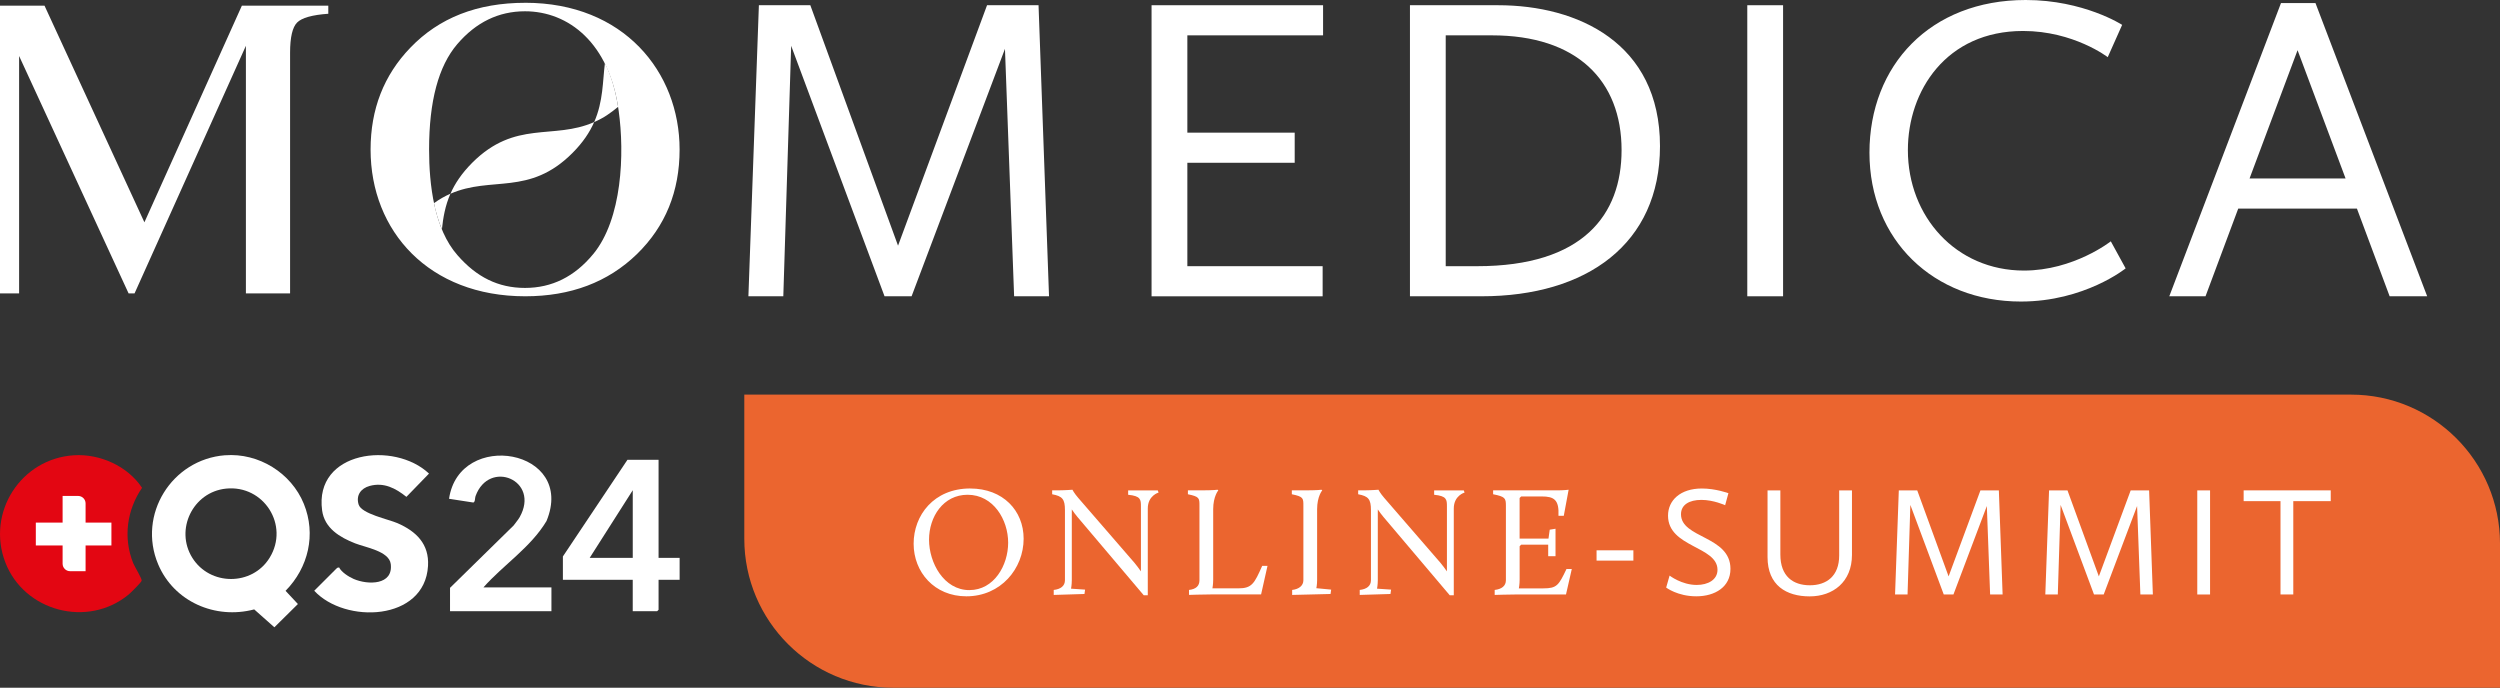
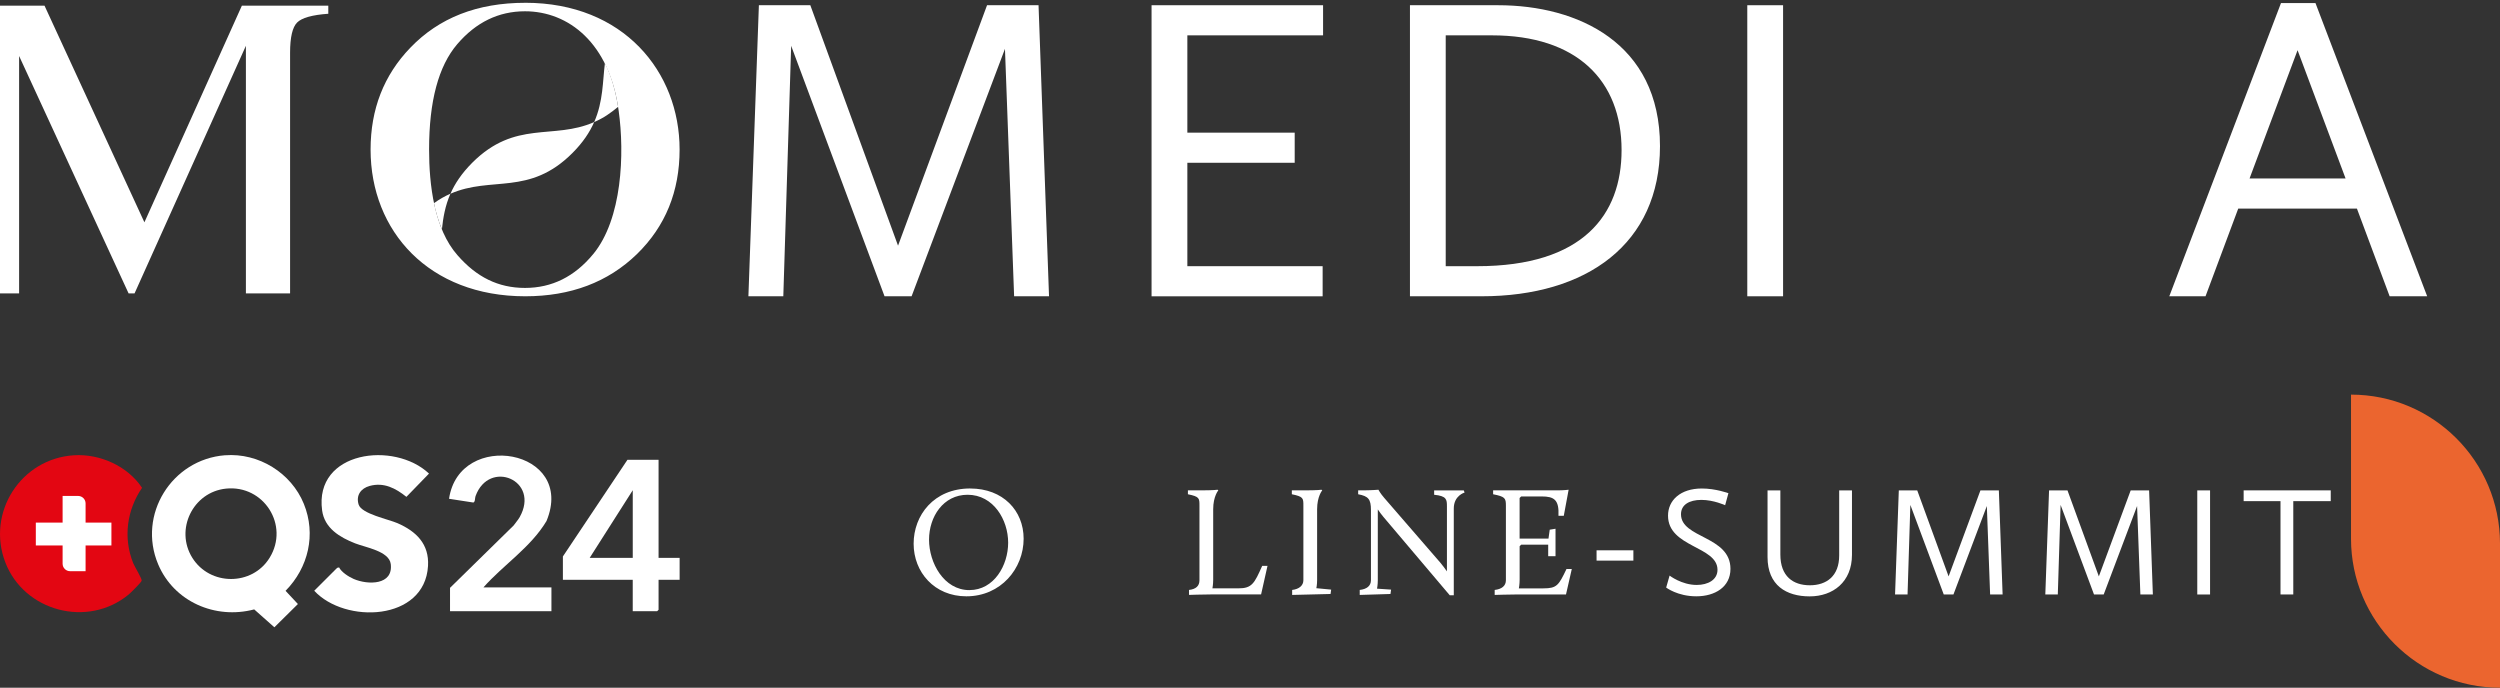
<svg xmlns="http://www.w3.org/2000/svg" data-name="Ebene 2" id="Ebene_2" viewBox="0 0 846.57 232.88">
  <rect x="0" y="0" width="846.57" height="232.88" fill="#333333" stroke="none" />
  <defs>
    <style>
      .cls-1 {
        fill: #eb652f;
      }

      .cls-2 {
        fill: #fff;
      }

      .cls-3 {
        fill: #e30612;
      }
    </style>
  </defs>
  <g data-name="Ebene 1" id="Ebene_1-2">
    <g>
-       <path class="cls-1" d="M252.04,133.63h544.08c27.84,0,50.45,22.6,50.45,50.45v48.8H302.49c-27.84,0-50.45-22.6-50.45-50.45v-48.8h0Z" />
+       <path class="cls-1" d="M252.04,133.63h544.08c27.84,0,50.45,22.6,50.45,50.45v48.8c-27.84,0-50.45-22.6-50.45-50.45v-48.8h0Z" />
      <g>
        <path class="cls-2" d="M256.96,1.77h17.44l29.7,81.42L334.24,1.77h17.44l3.55,98.56h-11.82l-3.1-83.79-31.62,83.79h-9.16l-31.62-84.82-2.66,84.82h-11.82l3.55-98.56Z" />
        <path class="cls-2" d="M389.96,1.77h58.07v10.2h-45.96v32.95h36.35v10.2h-36.35v35.02h45.81v10.2h-57.93V1.77Z" />
        <path class="cls-2" d="M477.45,1.77h29.85c26.89,0,54.82,12.71,54.82,47.73,0,33.1-24.83,50.83-60.44,50.83h-24.23V1.77ZM500.2,90.14c35.91,0,48.91-17.44,48.91-39.31,0-23.64-15.22-38.86-43.89-38.86h-15.66v78.17h10.64Z" />
        <path class="cls-2" d="M591.68,1.77h12.12v98.56h-12.12V1.77Z" />
-         <path class="cls-2" d="M685.96,0c19.65,0,32.66,8.42,32.66,8.42l-4.88,10.94s-11.53-8.87-28.67-8.87c-26.01,0-39.01,20.24-39.01,40.34,0,22.46,16.26,40.79,39.31,40.79,16.85,0,29.41-9.9,29.41-9.9l5.02,9.16s-13.89,11.23-35.47,11.23c-29.55,0-51.28-20.84-51.28-50.39S653.6,0,685.96,0Z" />
        <path class="cls-2" d="M772.41,1.03h11.67l37.83,99.3h-12.71l-11.08-29.7h-40.19l-11.08,29.7h-12.27L772.41,1.03ZM761.77,60.44h32.51l-16.26-43.44-16.26,43.44Z" />
      </g>
      <g>
        <path class="cls-2" d="M0,1.93h15.08l33.82,73.35L81.9,1.93h29.27v2.73c-5.46.38-8.99,1.38-10.57,2.98-1.58,1.6-2.37,5.02-2.37,10.24v81.48h-14.96V15.51l-37.71,83.85h-2.01L6.47,18.96v80.4H0V1.93Z" />
        <path class="cls-2" d="M177.85.95c-16.21,0-29.17,5.07-38.89,15.2-8.98,9.31-13.47,20.82-13.47,34.5,0,27.66,19.79,49.68,52.36,49.68,15.39,0,28.02-4.76,37.84-14.29,9.62-9.39,14.44-21.18,14.44-35.4,0-26.29-18.94-49.7-52.28-49.7ZM200.87,86.05c-6.29,7.64-14,11.45-23.09,11.45s-16.41-3.69-22.83-11.04c-7.92-8.95-9.65-23.88-9.65-35.83,0-16.36,3.18-28.24,9.53-35.67,6.35-7.42,14-11.14,22.95-11.14,14.72,0,28.66,10.74,31.72,33.72,2.02,14.41,1.21,36.59-8.63,48.52Z" />
        <path class="cls-2" d="M201.2,41.34c3.11-7.02,2.87-14.02,3.64-19.93,2.23,4.24,3.71,9.98,4.46,14.77-2.54,2.09-4.79,3.72-8.1,5.16ZM146.96,68.78c.44,2.38,1.41,5.85,2.68,8.89.42-3.96,1.09-7.97,2.89-12.07-1.84.8-3.69,1.84-5.56,3.18ZM201.2,41.34c-13.9,6.14-26.66-.86-41.31,13.79-3.58,3.6-5.87,7.06-7.36,10.48,13.9-6.12,26.66.86,41.29-13.77,3.58-3.58,5.88-7.08,7.38-10.49Z" />
      </g>
      <g>
        <path class="cls-3" d="M25.03,154.17c8.81-.56,18.19,3.66,23.07,11.02-5.17,7.57-6.43,16.98-2.98,25.54.46,1.15,3.02,5.27,2.85,5.92-.17.61-3.69,4.08-4.4,4.67-13.88,11.45-35.46,5.71-41.8-10.96-6.39-16.81,5.28-35.05,23.26-36.19Z" />
        <path class="cls-2" d="M76.21,154.17c11.38-.88,22.42,5.97,26.68,16.45,4.2,10.33,1.55,21.6-6.19,29.45l4.18,4.47-7.97,7.88-6.83-6.06c-13.2,3.49-27.22-2.64-32.54-15.31-7.03-16.75,4.6-35.48,22.67-36.89ZM76.53,165.46c-11.23,1.16-17.36,13.89-11.41,23.42,5.97,9.57,20.28,9.59,26.18,0,6.78-11-1.97-24.74-14.78-23.42Z" />
        <path class="cls-2" d="M114.82,192.13c.81,1.63,3.25,3.18,4.97,3.93,4.81,2.07,13.41,2.13,12.53-5.06-.53-4.38-8.58-5.63-12.07-7.01-5.15-2.02-10.35-5.1-11.17-11.13-2.75-20.21,24.49-23.57,36.19-12.49l-7.65,7.88c-3.65-2.92-7.63-5.02-12.44-3.7-2.98.82-4.71,3.18-3.73,6.32.97,3.12,10.11,4.97,13.13,6.28,6.35,2.76,10.8,7.06,10.36,14.5-1.1,18.74-28.12,19.67-38.53,8.39l7.76-7.75.65-.15Z" />
        <path class="cls-2" d="M223.01,155.69v33.22h7.13v7.42h-7.13v10.16l-.49.48h-8.26v-10.64h-23.65v-7.9l21.86-32.73h10.53ZM214.27,188.9v-22.9l-14.58,22.9h14.58Z" />
        <path class="cls-2" d="M163.73,198.9h23v8.06h-34.34v-7.9l21.54-21.12c.65-.95,1.47-1.8,2.04-2.81,7.04-12.51-10.35-19.75-14.94-7.13-.25.68-.06,1.95-.75,2.17l-8.22-1.27c3.43-23.59,43.1-16.88,33,7.54-5.35,8.94-14.5,14.74-21.34,22.45Z" />
        <path class="cls-2" d="M37.73,184.71h-8.75v8.71h-5.25c-1.4,0-2.53-1.13-2.53-2.53v-6.18h-9.07v-7.74h9.07v-9.03h5.25c1.4,0,2.53,1.13,2.53,2.53v6.5h8.75v7.74Z" />
      </g>
    </g>
    <g>
      <path class="cls-2" d="M328.56,165.42c11.04,0,18.07,7.45,18.07,17.01,0,10.09-7.71,19.5-19.39,19.5-10.83,0-17.86-8.19-17.86-17.81s6.82-18.71,19.18-18.71ZM328.29,199.82c8.3,0,13.1-8.35,13.1-16.06s-4.97-16.22-13.74-16.22c-8.24,0-13.05,7.45-13.05,15.22s4.97,17.07,13.69,17.07Z" />
-       <path class="cls-2" d="M356.82,199.77c2.38-.26,3.8-1.37,3.8-3.28v-23.78c0-3.65-.85-4.7-4.33-5.34v-1.32h1.58c2.59,0,5.28-.21,5.28-.21,0,0,.63,1.22,1.96,2.75l19.13,22.09c.69.85,1.53,1.96,2.11,2.8v-21.98c0-2.32-.05-3.54-4.33-3.96v-1.48h10.04l.26.74s-3.65,1-3.65,5.39v29.38h-1.37l-22.46-26.53c-.63-.74-1.37-1.74-1.9-2.54v23.99c0,1.59-.26,2.85-.26,2.85l4.76.32-.21,1.48-10.41.32v-1.69Z" />
      <path class="cls-2" d="M402.63,199.77c2.38-.26,3.54-1.37,3.54-3.28v-25.26c0-2.54,0-3.06-3.91-3.86v-1.32h4.12c4.76,0,5.92-.21,5.92-.21l.26.21s-1.74,2.01-1.74,6.39v23.88c0,1.59-.26,2.91-.26,2.91h8.82c4.54,0,5.39-1.64,8.03-7.61h1.8l-2.17,9.67h-17.01c-2.64,0-7.4.16-7.4.16v-1.69Z" />
      <path class="cls-2" d="M437.56,199.77c2.33-.26,3.8-1.48,3.8-3.28v-25.26c0-2.54,0-3.06-3.91-3.86v-1.32h4.12c4.76,0,5.92-.21,5.92-.21l.26.21s-1.74,2.01-1.74,6.39v24.04c0,1.53-.26,2.7-.26,2.7l5.02.48-.21,1.48-13,.32v-1.69Z" />
      <path class="cls-2" d="M460.44,199.77c2.38-.26,3.8-1.37,3.8-3.28v-23.78c0-3.65-.85-4.7-4.33-5.34v-1.32h1.58c2.59,0,5.28-.21,5.28-.21,0,0,.63,1.22,1.96,2.75l19.13,22.09c.69.85,1.53,1.96,2.11,2.8v-21.98c0-2.32-.05-3.54-4.33-3.96v-1.48h10.04l.26.74s-3.65,1-3.65,5.39v29.38h-1.37l-22.46-26.53c-.63-.74-1.37-1.74-1.9-2.54v23.99c0,1.59-.26,2.85-.26,2.85l4.76.32-.21,1.48-10.41.32v-1.69Z" />
      <path class="cls-2" d="M506.14,199.77c2.38-.26,3.8-1.37,3.8-3.28v-25.26c0-2.54-.26-3.06-4.33-3.86v-1.32h21.77c2.17,0,3.8-.21,3.8-.21l-1.64,8.82h-1.8c.26-5.44-1.48-6.55-5.71-6.55h-6.92l-.53.53v13.74h9.78l.42-3.01,1.96-.32v9.3h-2.48v-3.91h-9.14l-.53.53v11.31c0,1.59-.26,2.96-.26,2.96h8.3c4.54,0,5.18-1,7.82-6.55h1.8l-1.96,8.61h-16.49c-2.64,0-7.66.16-7.66.16v-1.69Z" />
      <path class="cls-2" d="M540.64,186.35h12.47v3.49h-12.47v-3.49Z" />
      <path class="cls-2" d="M565.37,194.91s4.07,3.17,9.19,3.17c3.8,0,7.03-1.74,7.03-5.13,0-8.03-16.75-7.56-16.75-18.34,0-5.13,4.12-9.19,11.47-9.19,4.65,0,8.98,1.59,8.98,1.59l-1.11,4.07s-3.91-1.8-8.03-1.8-6.92,1.64-6.92,4.86c0,8.19,16.75,7.29,16.75,18.49,0,6.13-5.23,9.3-11.57,9.3s-10.2-2.96-10.2-2.96l1.16-4.07Z" />
      <path class="cls-2" d="M598.55,166.06h4.33v21.72c0,7.4,4.33,10.41,9.99,10.41s9.93-3.12,9.93-10.09v-22.03h4.33v21.82c0,9.19-6.45,14.06-14.32,14.06s-14.27-3.7-14.27-13.32v-22.56Z" />
      <path class="cls-2" d="M642.99,166.06h6.24l10.62,29.12,10.78-29.12h6.24l1.27,35.25h-4.23l-1.11-29.96-11.31,29.96h-3.28l-11.31-30.33-.95,30.33h-4.23l1.27-35.25Z" />
      <path class="cls-2" d="M693.87,166.06h6.24l10.62,29.12,10.78-29.12h6.24l1.27,35.25h-4.23l-1.11-29.96-11.31,29.96h-3.28l-11.31-30.33-.95,30.33h-4.23l1.27-35.25Z" />
      <path class="cls-2" d="M744.06,166.06h4.33v35.25h-4.33v-35.25Z" />
      <path class="cls-2" d="M772.23,169.7h-12.47v-3.65h29.49v3.65h-12.68v31.6h-4.33v-31.6Z" />
    </g>
  </g>
</svg>